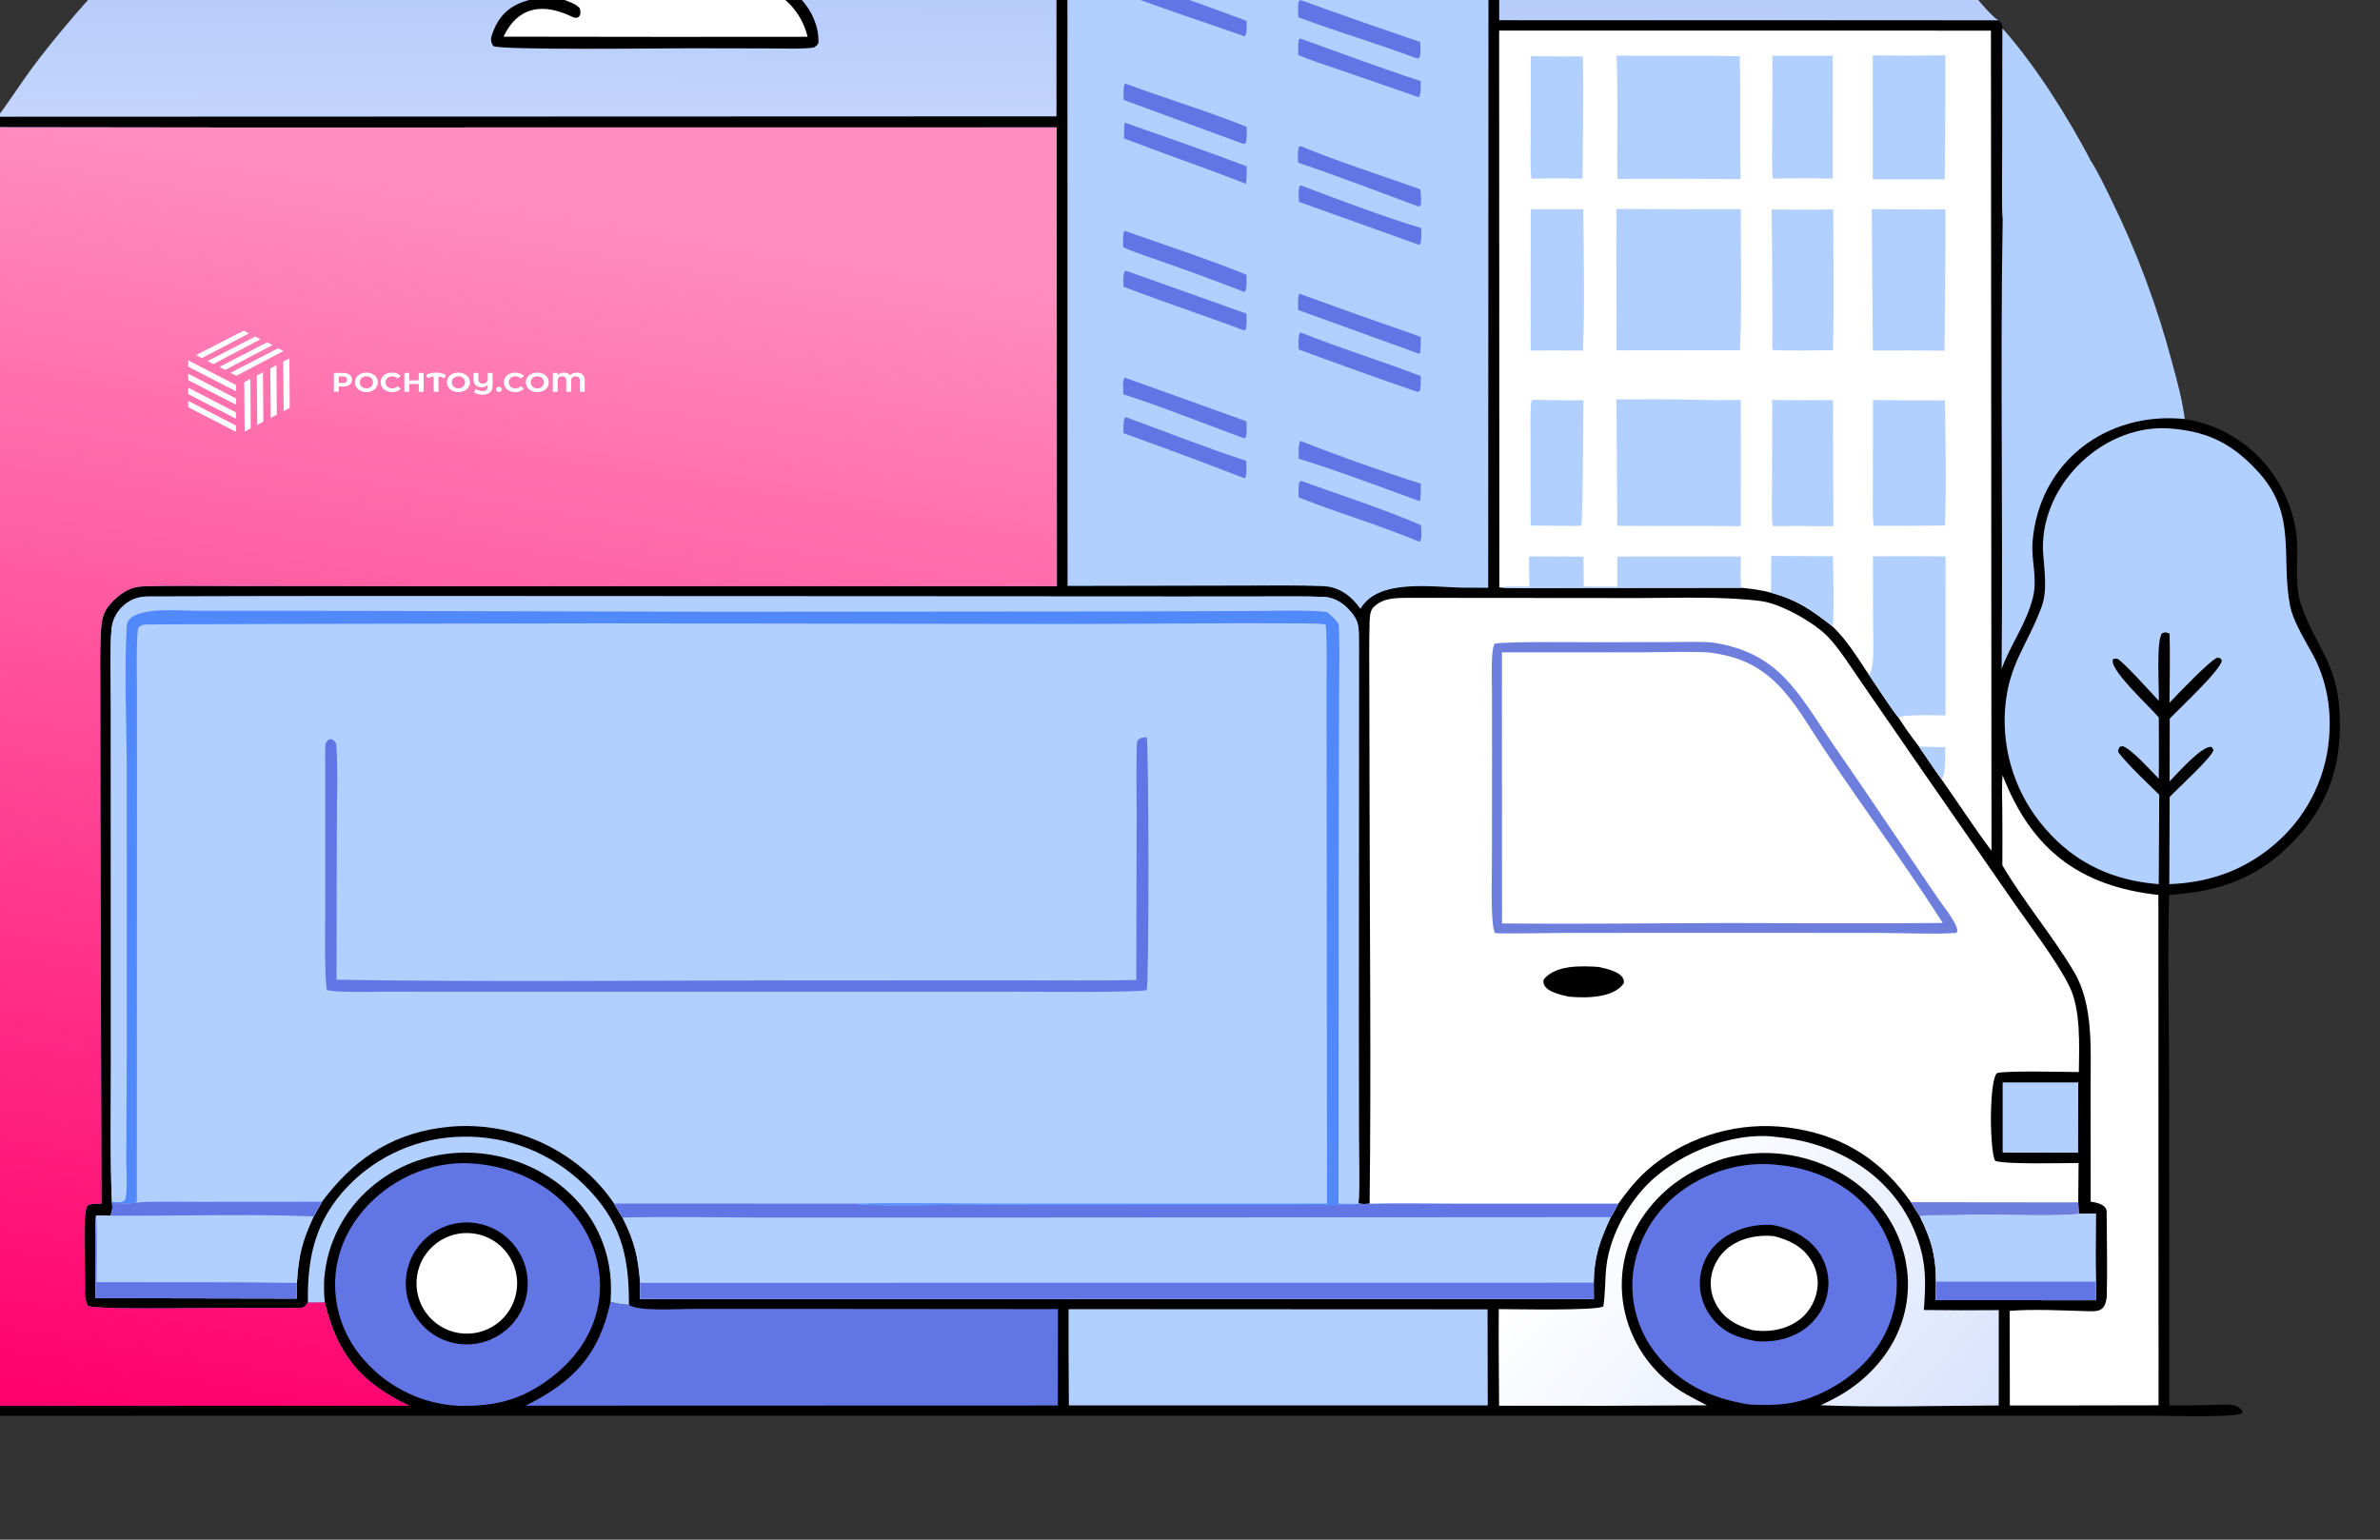
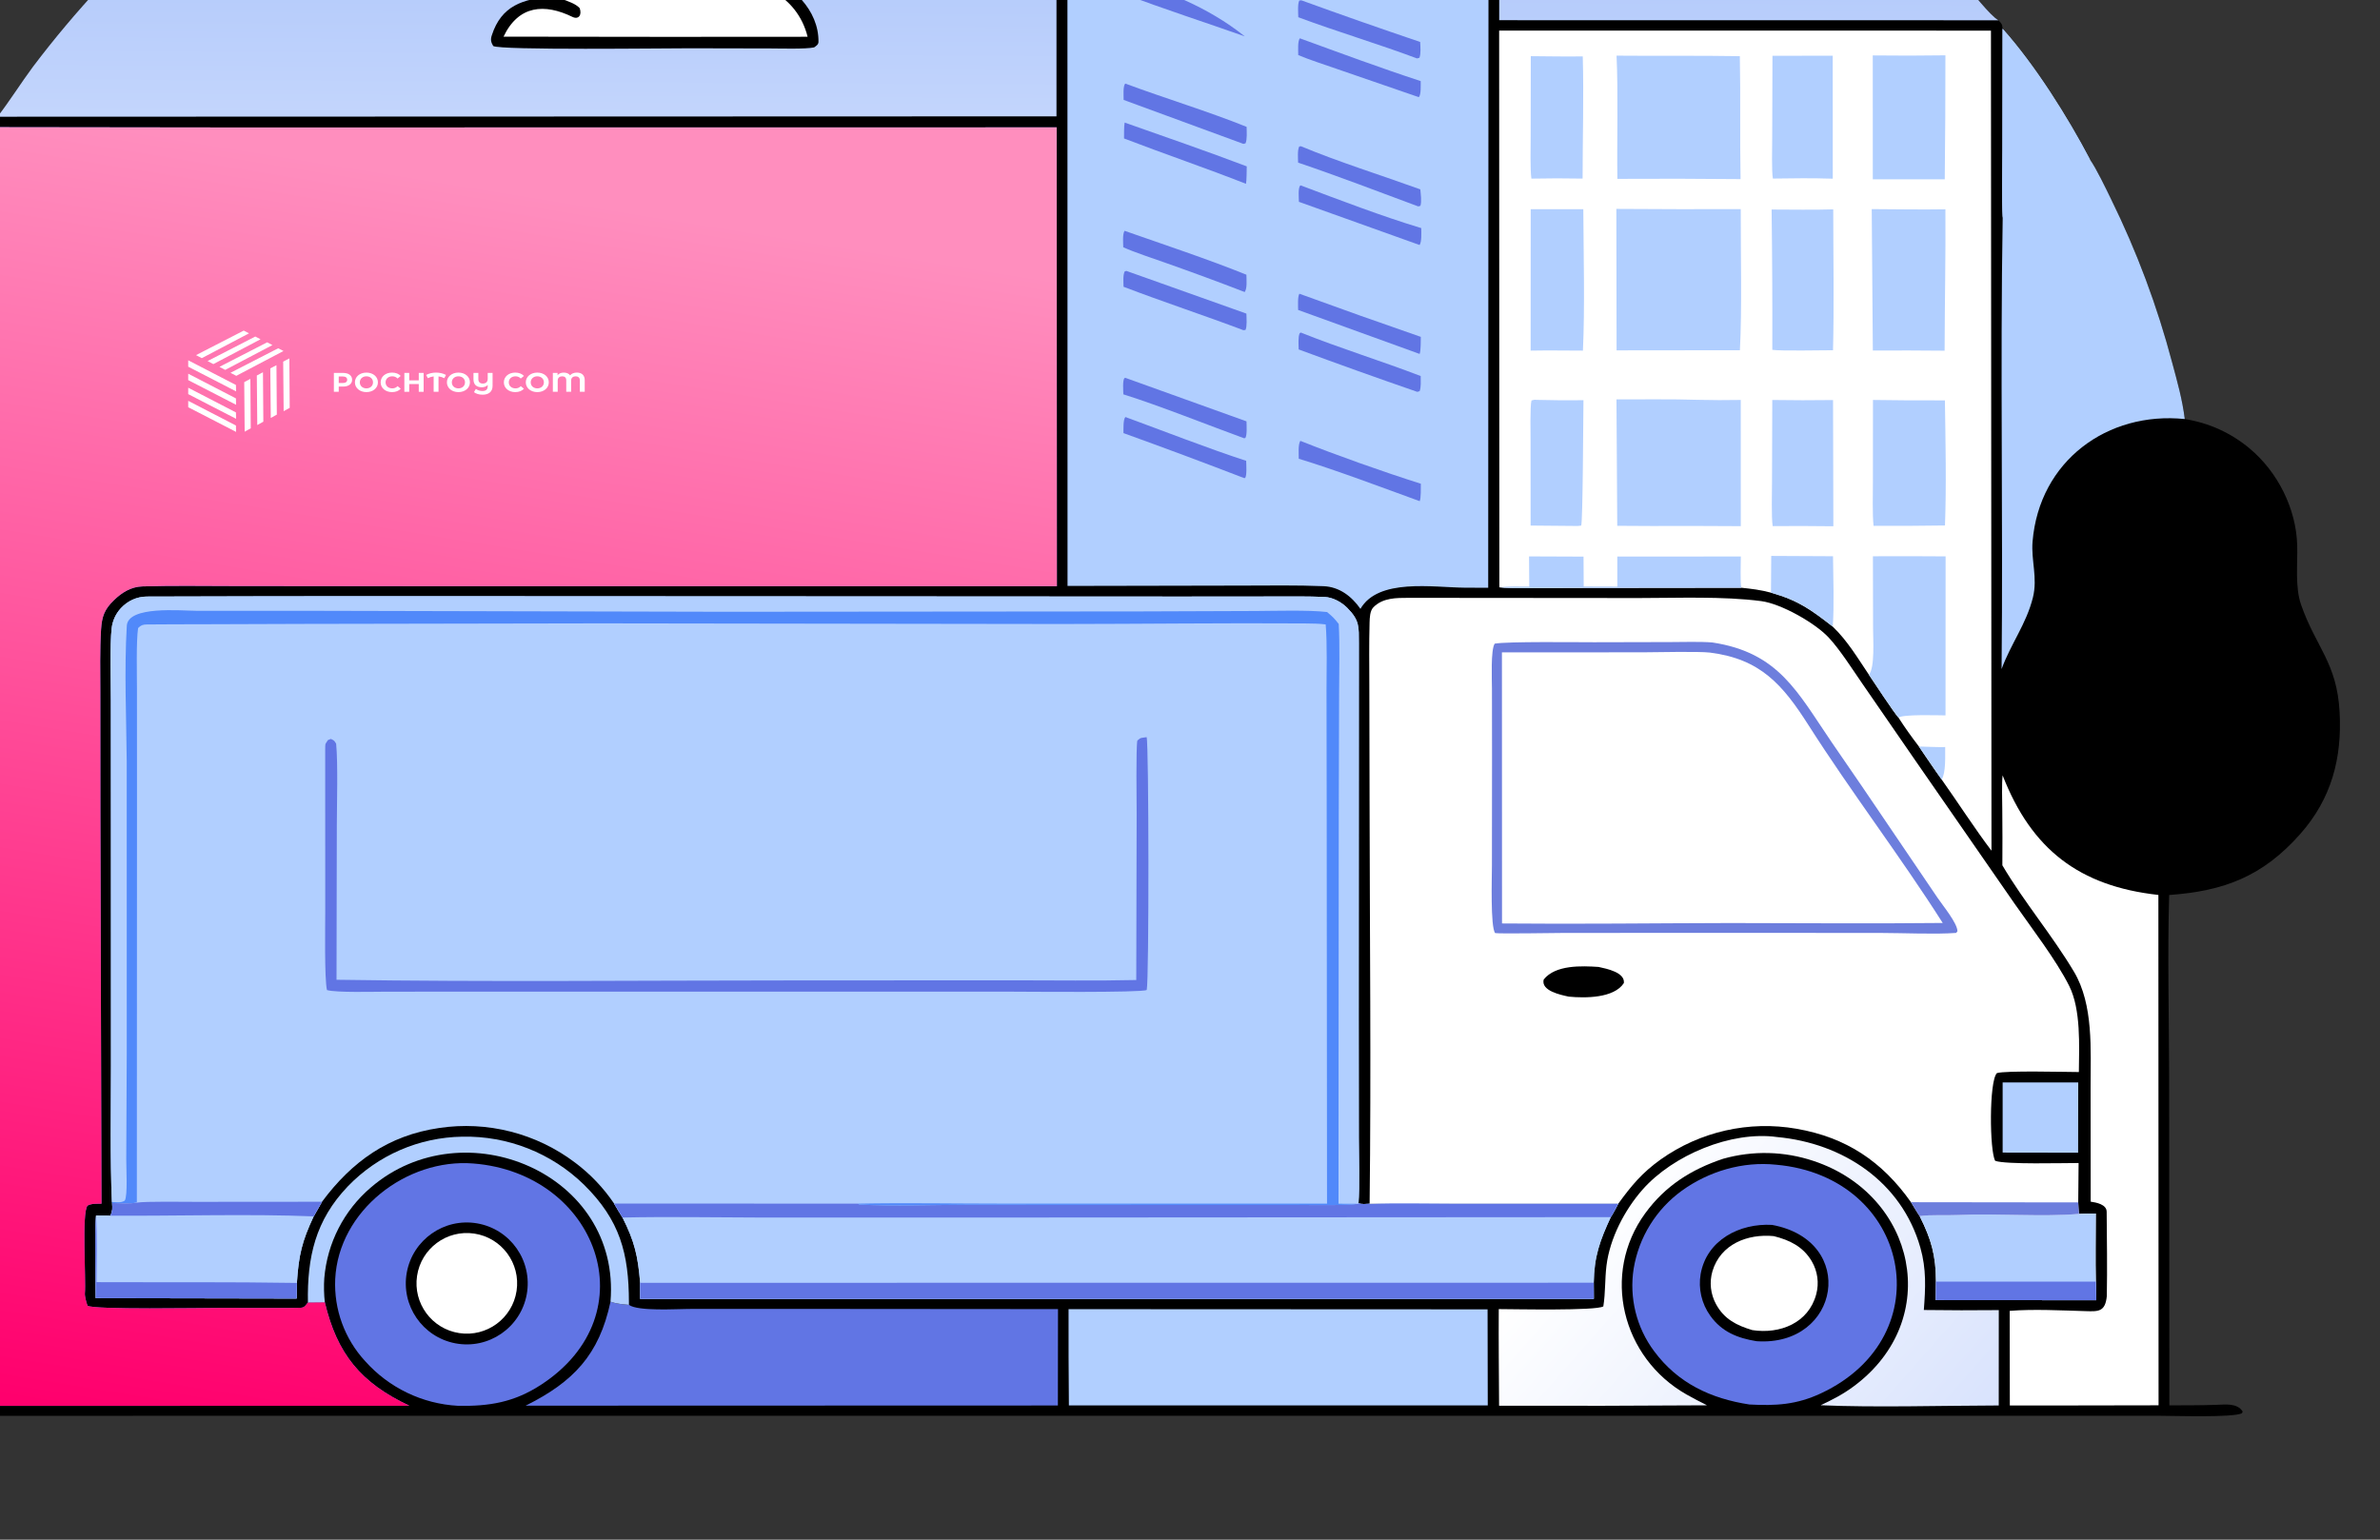
<svg xmlns="http://www.w3.org/2000/svg" width="374" height="242" viewBox="0 0 374 242" fill="none">
  <rect x="0" y="0" width="374" height="242" fill="#333333" stroke="none" />
  <g clip-path="url(#clip0_2090_1096)">
    <path d="M314.044 3.188C312.71 2.436 309.816 -1.355 308.604 -2.676C306.717 -4.715 304.772 -6.7 302.771 -8.627C296.619 -14.664 290.009 -20.216 283.001 -25.234C252.355 -47.093 216.202 -59.933 178.637 -62.303C119.012 -66.436 57.076 -46.607 15.837 -2.197C12.063 1.845 8.504 6.082 5.17 10.495C3.323 12.988 1.403 16.029 -0.397 18.347L-17.801 18.344C-20.866 18.343 -26.839 17.937 -29.509 19.041C-30.138 19.301 -29.942 29.982 -29.939 31.526L-29.917 49.836L-29.872 104.327V181.581C-29.869 193.899 -29.888 206.217 -29.894 218.535C-29.894 219.767 -29.85 221.005 -29.54 222.203C-28.873 222.771 -10.886 222.54 -8.96 222.539L26.87 222.528L247.068 222.522H317.602L339.519 222.529C341.874 222.533 350.767 222.837 352.304 222.139L352.421 221.867C351.587 220.496 349.679 220.761 348.317 220.807C345.847 220.891 343.373 220.883 340.902 220.892L340.869 169.349C340.852 160.239 340.59 149.698 340.872 140.672C349.459 140.066 355.572 137.762 361.489 131.06C366.378 125.522 368.047 119.176 367.652 111.913C367.23 104.157 363.958 101.785 361.606 95.075C360.62 92.262 361.074 88.666 360.989 85.695C360.826 79.942 357.934 74.197 353.546 70.517C350.627 68.061 347.09 66.452 343.321 65.865C342.947 62.812 342.149 59.991 341.35 57.028C339.007 48.142 335.782 39.512 331.724 31.268C331.011 29.79 329.384 26.416 328.446 25.106C324.924 18.385 319.76 10.179 314.691 4.516C314.663 3.763 314.474 3.651 314.044 3.188Z" fill="black" />
    <path d="M314.044 3.188C312.71 2.436 309.816 -1.355 308.604 -2.676C306.718 -4.715 304.772 -6.7 302.771 -8.627C296.619 -14.664 290.009 -20.216 283.001 -25.234C252.355 -47.093 216.202 -59.933 178.637 -62.303C119.012 -66.436 57.076 -46.607 15.837 -2.197C12.063 1.845 8.505 6.082 5.17 10.495C3.323 12.988 1.403 16.029 -0.397 18.347L166.019 18.288L166.02 -24.473L166.016 -36.971C166.016 -39.142 165.916 -42.559 166.209 -44.603C166.596 -45.148 167.348 -45.334 167.971 -45.129C171.997 -43.801 176.017 -42.458 180.043 -41.128L207.392 -32.021C213.398 -30.075 219.392 -28.091 225.373 -26.071C227.949 -25.224 233.423 -23.561 235.598 -22.483L235.589 3.176L314.044 3.188Z" fill="url(#paint0_linear_2090_1096)" />
    <path d="M99.31 -5.615C98.662 -5.666 98.013 -5.688 97.364 -5.68C92.793 -5.614 89.703 -3.726 86.608 -0.563C82.2 -0.112 78.808 0.822 77.28 5.564C77.062 6.238 77.156 6.641 77.502 7.227C78.507 7.921 104.735 7.583 108.385 7.587L121.15 7.614C122.757 7.618 126.579 7.735 127.936 7.448C128.255 7.209 128.602 7.022 128.617 6.599C128.697 1.599 124.413 -2.571 119.852 -3.943C114.831 -5.455 111.366 -4.759 106.83 -2.477C103.878 -4.31 102.778 -5.002 99.31 -5.615Z" fill="black" />
    <path d="M99.411 -3.838C98.982 -3.886 98.551 -3.923 98.12 -3.949C94.419 -4.143 91.182 -2.491 88.493 -0.086C89.403 0.265 90.411 0.571 91.081 1.26C91.485 2.311 90.951 3.142 89.942 2.651C85.608 0.542 81.497 0.775 79.128 5.761L104.826 5.793L126.911 5.779C125.255 -0.854 118.782 -3.83 112.278 -2.712C110.09 -2.336 108.368 -1.435 106.453 -0.355C103.892 -2.401 102.65 -3.191 99.411 -3.838Z" fill="white" />
    <path d="M328.446 25.106C324.924 18.385 319.76 10.179 314.691 4.516L314.663 23.622C314.663 26.819 314.54 31.15 314.709 34.229C314.305 57.727 314.776 81.61 314.535 105.159C316.004 101.157 318.433 98.061 319.463 93.895C320.22 90.829 319.16 88.067 319.402 85.137C320.452 72.439 331.18 64.621 343.321 65.865C342.947 62.812 342.149 59.991 341.35 57.028C339.007 48.142 335.782 39.512 331.724 31.268C331.011 29.79 329.384 26.416 328.446 25.106Z" fill="#B1CFFF" />
    <path d="M328.446 25.106C324.924 18.385 319.76 10.179 314.691 4.516L314.663 23.622C314.663 26.819 314.54 31.15 314.709 34.229C315.036 33.742 314.889 11.512 314.887 8.884C316.704 10.37 318.763 14.85 321.398 15.205C323.883 15.54 326.893 24.304 328.446 25.106Z" fill="#B1CFFF" />
    <path d="M213.48 189.134C213.686 186.564 213.537 181.524 213.531 178.861L213.513 159.819L213.538 101.109C213.525 98.51 213.684 97.521 211.693 95.525C210.797 94.627 209.443 93.886 208.164 93.829C205.478 93.71 202.723 93.75 200.028 93.753L185.47 93.766L140.816 93.741L61.831 93.705C48.921 93.714 35.987 93.712 23.078 93.765C21.505 93.772 20.063 94.436 18.994 95.595C18.184 96.468 17.678 97.578 17.545 98.762C17.254 101.203 17.418 107.421 17.422 110.141L17.434 131.654L17.441 167.496C17.441 174.408 17.292 182.081 17.583 188.922L17.618 189.09C17.665 190.024 17.706 190.222 17.358 191.078L15.09 191.061C14.844 194.426 15.046 200.477 15.046 204.038L46.618 204.096L46.656 201.647C46.938 197.247 47.466 195.083 49.295 191.187L50.604 188.887C55.298 182.574 61.017 178.467 68.995 177.296C76.568 176.159 84.279 178.125 90.384 182.749C92.765 184.534 94.831 186.704 96.496 189.17C96.65 189.426 97.708 191.231 97.822 191.369C99.725 195.14 100.244 197.409 100.593 201.63L100.597 204.156L250.457 204.141L250.446 201.615C250.508 197.479 251.424 194.973 253.122 191.307C253.482 190.777 253.99 189.772 254.315 189.177L228.477 189.174C224.247 189.169 219.408 189.056 215.226 189.208C214.676 189.229 213.974 189.309 213.48 189.134Z" fill="#B1CFFF" />
    <path d="M215.226 189.208C214.676 189.229 213.974 189.309 213.48 189.134L213.265 189.206C212.184 189.503 205.652 189.389 204.088 189.388L185.021 189.383L152.258 189.363C147.141 189.365 140.019 189.605 135.039 189.325L134.828 189.186L96.496 189.17C96.65 189.426 97.708 191.231 97.822 191.369C99.725 195.14 100.244 197.409 100.593 201.63L100.597 204.156L250.457 204.141L250.446 201.615C250.508 197.479 251.424 194.973 253.122 191.307C253.482 190.777 253.99 189.772 254.315 189.177L228.477 189.174C224.247 189.169 219.408 189.056 215.226 189.208Z" fill="#B1CFFF" />
    <path d="M250.446 201.615L100.593 201.63L100.597 204.156L250.457 204.141L250.446 201.615Z" fill="#6175E4" />
    <path d="M215.226 189.208C214.676 189.229 213.974 189.309 213.48 189.134L213.265 189.206C212.184 189.503 205.652 189.389 204.088 189.388L185.021 189.383L152.258 189.363C147.141 189.365 140.019 189.605 135.039 189.325L134.828 189.186L96.496 189.17C96.65 189.426 97.708 191.231 97.822 191.369C104.685 191.215 112.017 191.353 118.91 191.365L154.562 191.37L253.122 191.307C253.482 190.777 253.99 189.772 254.315 189.177L228.477 189.174C224.247 189.169 219.408 189.056 215.226 189.208Z" fill="#6175E4" />
    <path d="M213.48 189.134C213.686 186.564 213.537 181.524 213.531 178.861L213.513 159.819L213.538 101.109C213.525 98.51 213.684 97.521 211.693 95.525C210.797 94.627 209.443 93.886 208.164 93.829C205.478 93.71 202.723 93.75 200.028 93.753L185.47 93.766L140.816 93.741L61.831 93.705C48.921 93.714 35.987 93.712 23.078 93.765C21.505 93.772 20.063 94.436 18.994 95.595C18.184 96.468 17.678 97.578 17.545 98.762C17.254 101.203 17.419 107.421 17.422 110.141L17.434 131.654L17.441 167.496C17.441 174.408 17.292 182.081 17.583 188.922C18.336 188.954 18.994 189.09 19.601 188.714C20.091 188.019 19.832 183.472 19.841 182.25L19.917 165.604L19.914 119.661C19.851 112.619 19.516 105.372 19.924 98.367C20.11 95.169 28.455 96 30.777 95.999L47.359 96L113.93 96.156L179.21 96.1L197.4 96.034C200.463 96.017 205.663 95.857 208.539 96.198C209.434 96.951 209.648 97.148 210.371 98.073C210.558 101.333 210.44 105.47 210.432 108.787L210.378 128.01L210.339 189.197L213.265 189.206L213.48 189.134Z" fill="#B1CFFF" />
    <path d="M208.539 96.198C205.663 95.857 200.463 96.017 197.4 96.034L179.21 96.1L113.93 96.156L47.359 96L30.777 95.999C28.455 96 20.11 95.169 19.924 98.367C19.516 105.372 19.851 112.619 19.914 119.661L19.917 165.604L19.841 182.25C19.832 183.472 20.091 188.019 19.601 188.714C18.994 189.09 18.336 188.954 17.583 188.922L17.618 189.09C18.782 189.119 20.398 189.219 21.505 189.027L21.527 126.139L21.521 108.219C21.521 105.852 21.392 100.814 21.701 98.714C22.144 98.282 22.41 98.157 23.062 98.151C26 98.124 28.971 98.121 31.906 98.117L47.808 98.063L94.358 97.978L166.738 98.079C179.505 98.073 192.296 97.903 205.068 97.99C206.095 97.998 207.316 98.012 208.321 98.144C208.577 101.097 208.451 105.553 208.451 108.587L208.479 126.113L208.532 189.188L157.486 189.182C150.025 189.184 142.254 189.043 134.828 189.186L135.039 189.325C140.019 189.605 147.141 189.365 152.258 189.363L185.021 189.383L204.088 189.388C205.652 189.389 212.184 189.503 213.265 189.206L210.339 189.197L210.378 128.01L210.432 108.787C210.44 105.47 210.558 101.333 210.371 98.073C209.648 97.148 209.434 96.951 208.539 96.198Z" fill="#5189FA" />
    <path d="M50.604 188.887L30.774 188.903C29.072 188.904 22.916 188.802 21.505 189.027C20.398 189.219 18.782 189.119 17.618 189.09C17.665 190.024 17.706 190.222 17.358 191.078L15.09 191.061C14.844 194.426 15.046 200.477 15.046 204.038L46.618 204.096L46.657 201.647C46.938 197.247 47.466 195.083 49.295 191.187L50.604 188.887Z" fill="#B1CFFF" />
    <path d="M15.09 191.061C14.844 194.426 15.046 200.477 15.046 204.038L46.618 204.095L46.657 201.647C36.278 201.477 25.576 201.567 15.176 201.525C15.185 198.452 15.296 194.058 15.09 191.061Z" fill="#6175E4" />
    <path d="M50.604 188.887L30.774 188.903C29.072 188.904 22.916 188.802 21.505 189.027C20.398 189.219 18.782 189.119 17.618 189.09C17.665 190.024 17.706 190.222 17.358 191.078C27.373 191.144 39.479 190.772 49.295 191.187L50.604 188.887Z" fill="#6175E4" />
    <path d="M180.184 115.864C179.239 116.026 179.349 115.863 178.726 116.398C178.497 117.502 178.613 126.187 178.616 127.868L178.555 154.036C172.308 154.183 165.636 154.08 159.36 154.084L124.187 154.101C100.586 154.105 76.428 154.357 52.882 153.997L52.929 129.767C52.936 126.421 53.122 120.019 52.822 116.89C52.515 116.399 52.547 116.4 51.993 116.143L51.531 116.322C51 117.149 51.145 116.776 51.101 117.878L51.11 143.251C51.11 145.58 50.968 153.741 51.379 155.614C52.8 156.042 58.796 155.87 60.638 155.871L79.548 155.86L158.938 155.866C161.083 155.866 179.448 156.046 180.199 155.602C180.577 154.13 180.539 116.832 180.184 115.864Z" fill="#6175E4" />
    <path d="M166.052 20.02L36.537 20.036L-5.079 19.983C-12.746 19.975 -20.689 19.876 -28.332 20.031C-28.449 28.056 -28.319 36.453 -28.316 44.511L-28.253 96.48L-28.227 220.98L64.342 220.954C56.694 217.353 52.974 212.815 51.044 204.68L48.387 204.71C48.058 205.125 47.868 205.526 47.276 205.548C45.882 205.599 44.404 205.58 43.016 205.579L34.367 205.573C32.045 205.571 14.606 205.886 13.762 205.226C13.585 204.811 13.297 203.703 13.338 203.28C13.54 201.14 12.81 190.591 13.759 189.493C14.439 189.135 15.157 189.21 15.948 189.196L15.777 127.89L15.764 108.773C15.764 105.59 15.679 102.088 15.881 98.935C16.014 96.862 16.432 95.763 17.884 94.354C19.117 93.153 20.575 92.226 22.366 92.17C26.902 92.029 31.704 92.102 36.243 92.11L65.298 92.141L166.083 92.147L166.052 20.02Z" fill="#6175E4" />
    <path d="M166.052 20.02L36.537 20.036L-5.079 19.983C-12.746 19.975 -20.689 19.876 -28.332 20.031C-28.449 28.056 -28.319 36.453 -28.316 44.511L-28.253 96.48L-28.227 220.98L64.342 220.954C56.694 217.353 52.974 212.815 51.044 204.68L48.387 204.71C48.058 205.125 47.868 205.526 47.276 205.548C45.882 205.599 44.404 205.58 43.016 205.579L34.367 205.573C32.045 205.571 14.606 205.886 13.762 205.226C13.585 204.811 13.297 203.703 13.338 203.28C13.54 201.14 12.81 190.591 13.759 189.493C14.439 189.135 15.157 189.21 15.948 189.196L15.777 127.89L15.764 108.773C15.764 105.59 15.679 102.088 15.881 98.935C16.014 96.862 16.432 95.763 17.884 94.354C19.117 93.153 20.575 92.226 22.366 92.17C26.902 92.029 31.704 92.102 36.243 92.11L65.298 92.141L166.083 92.147L166.052 20.02Z" fill="url(#paint1_linear_2090_1096)" />
    <path d="M326.679 168.5C326.724 164.347 327.015 158.686 325.17 154.986C323.135 150.908 319.215 145.823 316.549 141.999L300.959 119.502L292.616 107.401C291.089 105.18 289.08 102.034 287.34 100.181C285.207 97.91 279.905 94.893 276.768 94.482C270.716 93.691 263.539 94.001 257.455 93.998L221.401 93.967C219.412 93.972 217.321 93.938 215.825 95.445C215.27 96.004 215.24 97.093 215.218 97.875C215.128 101.123 215.173 104.434 215.18 107.687L215.216 125.651C215.245 146.639 215.476 168.287 215.226 189.208C219.408 189.056 224.247 189.169 228.477 189.174L254.315 189.177C256.376 186.338 258.021 184.354 260.945 182.254C267.142 177.846 274.846 176.104 282.335 177.418C290.138 178.78 295.78 182.567 300.295 188.958C300.489 189.271 301.495 190.945 301.66 191.146C303.494 194.792 304.21 197.345 304.227 201.437L304.201 204.348L329.409 204.364C329.407 203.405 329.367 202.402 329.344 201.439C329.269 197.967 329.336 194.23 329.339 190.738C328.478 190.729 327.557 190.771 326.692 190.794C326.632 190.258 326.612 189.544 326.579 188.99L326.637 182.8C324.203 182.794 315.189 183.053 313.533 182.457C312.643 180.955 312.547 169.943 313.799 168.668C315.147 168.242 324.618 168.496 326.679 168.5Z" fill="white" />
    <path d="M326.692 190.794C321.118 191.297 313.605 190.695 307.845 190.969C306.014 191.056 303.396 190.897 301.66 191.146C303.494 194.792 304.21 197.345 304.227 201.437L304.201 204.348L329.409 204.364C329.407 203.405 329.367 202.402 329.344 201.439C329.269 197.967 329.336 194.23 329.339 190.738C328.478 190.73 327.557 190.771 326.692 190.794Z" fill="#B1CFFF" />
    <path d="M329.344 201.439L304.227 201.437L304.201 204.348L329.409 204.364C329.407 203.405 329.367 202.402 329.344 201.439Z" fill="#6175E4" />
    <path d="M326.579 188.99L300.295 188.958C300.489 189.271 301.495 190.945 301.66 191.146C303.396 190.896 306.014 191.056 307.845 190.969C313.605 190.695 321.118 191.297 326.692 190.794C326.632 190.258 326.612 189.544 326.579 188.99Z" fill="#6D7EDD" />
    <path d="M269.096 100.983C267.228 100.824 264.391 100.913 262.461 100.918L250.475 100.946C247.811 100.951 236.862 100.805 234.877 101.169C234.237 102.156 234.446 106.848 234.45 108.262L234.463 118.708L234.446 136.047C234.447 137.811 234.189 145.704 234.953 146.66C235.798 146.788 244.373 146.641 245.669 146.638L272.355 146.623L295.76 146.641C299.182 146.648 304.144 146.875 307.394 146.634L307.597 146.382C307.611 145.134 305.306 142.342 304.48 141.125L297.39 130.668C294.228 125.973 291.038 121.297 287.82 116.64C282.449 108.778 279.533 102.57 269.096 100.983Z" fill="#6D7EDD" />
    <path d="M268.714 102.572C266.873 102.358 260.192 102.525 258.108 102.529L236.018 102.536L236.031 145.146C247.882 145.26 260.009 145.106 271.886 145.081C282.968 145.091 294.213 145.19 305.284 145.069C298.634 134.606 290.888 124.486 284.214 114.013C280.118 107.585 276.644 103.58 268.714 102.572Z" fill="white" />
    <path d="M251.211 151.981C248.574 151.808 244.422 151.622 242.579 153.963C242.128 155.729 245.215 156.37 246.525 156.649C249.06 156.893 253.614 156.919 255.18 154.517C255.377 152.842 252.496 152.26 251.211 151.981Z" fill="black" />
    <path d="M167.841 -43.42C167.621 -42.717 167.726 -35.268 167.73 -34.017L167.739 -13.738L167.755 92.097L195.293 92.043C199.477 92.04 203.795 91.961 207.979 92.135C210.466 92.239 212.386 93.702 213.782 95.7C216.596 90.849 225.12 92.324 230.197 92.373L233.861 92.385L233.914 -21.353C231.818 -22.315 228.317 -23.36 226.038 -24.124C221.049 -25.828 216.04 -27.475 211.013 -29.065L167.841 -43.42Z" fill="#B1CFFF" />
    <path d="M176.712 36.276C176.375 36.861 176.5 38.115 176.512 38.858C178.084 39.599 181.409 40.686 183.143 41.308C187.317 42.775 191.469 44.306 195.596 45.902C196.01 45.328 195.872 43.953 195.865 43.179C189.882 40.762 182.865 38.432 176.712 36.276Z" fill="#6175E4" />
    <path d="M176.867 59.396L176.691 59.425C176.386 59.873 176.516 61.343 176.527 61.982C182.058 63.705 189.855 66.825 195.514 68.89L195.71 68.827C195.992 68.286 195.886 66.913 195.88 66.227L176.867 59.396Z" fill="#6175E4" />
    <path d="M204.514 0.055L204.174 0.075C203.888 0.661 204.004 1.987 204.017 2.708C210.128 4.99 216.533 6.881 222.68 9.185L223.059 9.076C223.312 8.351 223.198 7.393 223.17 6.594C216.927 4.484 210.707 2.304 204.514 0.055Z" fill="#6175E4" />
    <path d="M176.842 13.138C176.437 13.461 176.578 15.139 176.572 15.704L195.391 22.615L195.728 22.528C196.003 21.911 195.904 20.675 195.897 19.941C190.184 17.618 182.836 15.375 176.842 13.138Z" fill="#6175E4" />
-     <path d="M204.484 75.599L204.261 75.667C203.964 76.203 204.074 77.49 204.08 78.175C210.235 80.626 216.763 82.519 222.984 85.129L223.194 85.061C223.474 84.503 223.332 83.249 223.306 82.558C217.914 80.175 210.179 77.655 204.484 75.599Z" fill="#6175E4" />
    <path d="M176.848 65.545C176.477 65.929 176.555 67.474 176.544 68.074C182.897 70.364 189.225 72.724 195.526 75.153L195.681 75.108C195.958 74.636 195.84 73.078 195.829 72.427C190.196 70.618 182.533 67.625 176.848 65.545Z" fill="#6175E4" />
    <path d="M204.338 69.29C203.963 69.899 204.096 71.261 204.092 72.104C209.92 73.873 217.284 76.662 223.095 78.772C223.317 78.258 223.267 76.688 223.274 76.031C217.472 74.198 209.94 71.529 204.338 69.29Z" fill="#6175E4" />
    <path d="M204.406 52.264L204.232 52.382C203.962 52.978 204.068 54.209 204.079 54.923C210.266 57.215 216.479 59.438 222.716 61.59L223.084 61.484C223.332 60.876 223.254 59.805 223.252 59.106C217.091 56.732 210.554 54.736 204.406 52.264Z" fill="#6175E4" />
    <path d="M176.996 42.578L176.733 42.663C176.442 43.288 176.547 44.333 176.557 45.072C182.763 47.451 189.151 49.541 195.393 51.899L195.725 51.855C195.99 51.282 195.877 49.989 195.863 49.291L176.996 42.578Z" fill="#6175E4" />
    <path d="M176.733 19.264C176.616 19.795 176.641 21.153 176.633 21.764C183.001 24.206 189.486 26.412 195.798 28.893C195.907 28.369 195.905 26.774 195.917 26.149C189.677 23.78 183.029 21.486 176.733 19.264Z" fill="#6175E4" />
    <path d="M204.446 22.988L204.168 23.022C203.863 23.598 203.978 24.842 203.987 25.559C210.129 27.638 216.785 30.183 222.872 32.446L223.205 32.352C223.435 31.673 223.254 30.529 223.193 29.764C217.183 27.588 210.267 25.427 204.446 22.988Z" fill="#6175E4" />
    <path d="M204.187 46.166C203.895 46.642 203.991 48.071 203.99 48.717L223.082 55.629C223.288 55.122 223.256 53.587 223.269 52.946C216.889 50.741 210.528 48.481 204.187 46.166Z" fill="#6175E4" />
    <path d="M204.261 6.02C203.896 6.488 204.011 7.963 204.008 8.655C205.64 9.36 208.527 10.289 210.254 10.895L222.957 15.273C223.335 14.884 223.246 13.349 223.252 12.746C216.955 10.692 210.486 8.289 204.261 6.02Z" fill="#6175E4" />
    <path d="M204.387 29.134L204.274 29.219C203.973 29.731 204.102 31.051 204.116 31.723L223.08 38.511C223.437 37.949 223.337 36.575 223.339 35.85C217.499 34.109 210.11 31.295 204.387 29.134Z" fill="#6175E4" />
-     <path d="M176.906 -3.464C176.513 -3.131 176.641 -1.495 176.643 -0.951C182.646 1.345 189.494 3.551 195.609 5.716C196.013 5.1 195.891 4.083 195.891 3.283C189.6 0.93 183.271 -1.319 176.906 -3.464Z" fill="#6175E4" />
+     <path d="M176.906 -3.464C176.513 -3.131 176.641 -1.495 176.643 -0.951C182.646 1.345 189.494 3.551 195.609 5.716C189.6 0.93 183.271 -1.319 176.906 -3.464Z" fill="#6175E4" />
    <path d="M312.864 4.813L235.58 4.806L235.613 92.307C237.011 92.55 244.994 92.409 246.751 92.41L273.635 92.38C275.312 92.555 276.654 92.714 278.295 93.154C282.57 94.355 284.625 95.855 288.002 98.49C290.286 100.68 291.911 103.409 293.681 106.046C294.515 107.268 297.559 111.925 298.333 112.792C299.416 114.478 300.329 115.736 301.542 117.335C302.712 119.042 303.913 120.852 305.119 122.523C307.642 126.085 310.378 130.328 312.946 133.712L312.864 4.813Z" fill="white" />
    <path d="M305.736 87.449C301.929 87.418 298.123 87.413 294.316 87.433L294.341 98.825C294.343 100.455 294.642 104.979 293.681 106.046C294.515 107.268 297.559 111.925 298.333 112.792C299.071 112.244 304.558 112.438 305.724 112.443L305.736 87.449Z" fill="#B1CFFF" />
    <path d="M248.841 87.488L240.28 87.454L240.312 92.2C238.826 92.192 237.066 92.131 235.613 92.307C237.011 92.55 244.994 92.409 246.751 92.41L273.635 92.38C273.456 91.74 273.552 88.344 273.559 87.467L254.147 87.481V92.201L248.868 92.184L248.841 87.488Z" fill="#B1CFFF" />
    <path d="M288.046 87.427L278.336 87.379L278.295 93.154C282.57 94.355 284.625 95.855 288.002 98.49C288.246 95.463 288.075 90.568 288.046 87.427Z" fill="#B1CFFF" />
    <path d="M305.672 117.42C304.427 117.452 302.813 117.366 301.542 117.335C302.712 119.042 303.913 120.852 305.119 122.523C305.806 121.405 305.651 118.835 305.672 117.42Z" fill="#B1CFFF" />
    <path d="M273.546 32.872C267.03 32.894 260.514 32.882 253.998 32.835L254.035 55.07L273.414 55.048C273.759 48.575 273.522 39.564 273.546 32.872Z" fill="#B1CFFF" />
    <path d="M266.83 62.844C262.741 62.71 258.145 62.792 254.016 62.773L254.14 82.646L259.48 82.675C264.171 82.659 268.862 82.667 273.554 82.7L273.547 62.863C271.308 62.906 269.069 62.899 266.83 62.844Z" fill="#B1CFFF" />
    <path d="M273.402 8.827C267.002 8.716 260.457 8.807 254.03 8.747C254.3 14.544 254.077 22.147 254.158 28.113C260.612 28.075 267.066 28.088 273.519 28.154C273.395 21.71 273.534 15.27 273.402 8.827Z" fill="#B1CFFF" />
    <path d="M305.709 32.895C301.939 32.964 297.918 32.883 294.129 32.868L294.302 55.097C298.062 55.074 301.822 55.082 305.582 55.122C305.595 47.727 305.762 40.275 305.709 32.895Z" fill="#B1CFFF" />
    <path d="M305.628 62.927C301.86 62.946 298.092 62.925 294.324 62.864L294.314 75.785C294.312 77.687 294.222 80.867 294.415 82.644C298.156 82.669 301.898 82.652 305.639 82.593C305.874 76.314 305.721 69.236 305.628 62.927Z" fill="#B1CFFF" />
    <path d="M305.708 8.695C301.902 8.752 298.096 8.757 294.29 8.71L294.297 28.18L305.604 28.188C305.678 21.69 305.713 15.193 305.708 8.695Z" fill="#B1CFFF" />
    <path d="M288.08 32.907C284.982 33.008 281.52 32.933 278.395 32.933C278.491 40.283 278.528 47.634 278.505 54.985C279.722 55.18 286.479 55.055 288.045 55.049C288.226 47.899 288.083 40.104 288.08 32.907Z" fill="#B1CFFF" />
    <path d="M288.05 62.879C284.867 62.923 281.684 62.919 278.501 62.868L278.46 75.729C278.451 77.332 278.35 81.339 278.562 82.691C281.741 82.667 284.92 82.674 288.099 82.714L288.05 62.879Z" fill="#B1CFFF" />
    <path d="M248.805 32.883L240.54 32.884L240.529 55.109C243.232 55.059 246.035 55.103 248.745 55.109C249.062 48.445 248.839 39.694 248.805 32.883Z" fill="#B1CFFF" />
    <path d="M288.001 8.759L278.53 8.764L278.489 21.7C278.485 23.145 278.386 26.874 278.594 28.065C281.789 28.014 284.815 27.979 288.007 28.086L288.001 8.759Z" fill="#B1CFFF" />
    <path d="M241.458 62.851C241.069 62.806 241.045 62.843 240.66 62.946C240.426 63.891 240.516 68.113 240.516 69.351L240.526 82.606L247.914 82.671L248.468 82.612C248.732 82.257 248.8 65.17 248.83 62.905C246.372 62.934 243.915 62.916 241.458 62.851Z" fill="#B1CFFF" />
    <path d="M248.72 8.862C246.058 8.909 243.227 8.845 240.553 8.829L240.534 21.445C240.532 23.145 240.441 26.543 240.646 28.075C243.328 28.02 246.012 28.018 248.694 28.07C248.698 21.751 248.894 15.127 248.72 8.862Z" fill="#B1CFFF" />
-     <path d="M341.447 67.385C330.944 66.303 320.808 75.808 321.031 86.335C321.164 89.161 321.84 92.628 320.826 95.368C318.55 101.517 315.657 104.315 315.09 111.304C314.565 118.195 316.829 125.007 321.374 130.212C326.128 135.715 332.062 138.411 339.231 138.972L339.311 124.918C337.491 123.11 334.595 120.427 332.958 118.356C332.705 118.036 332.955 117.677 333.107 117.375L333.561 117.276C334.994 117.763 337.948 121.094 339.23 122.381C339.286 119.222 339.241 115.948 339.241 112.779C338.02 111.249 331.079 104.955 332.089 103.567L332.725 103.535C333.696 104.032 338.177 109.016 339.245 110.166C339.311 108.081 338.801 100.647 339.765 99.519C340.458 99.326 340.184 99.351 340.937 99.589C341.036 103.02 340.934 106.987 340.926 110.456C342.066 109.244 347.3 103.754 348.464 103.35C349.088 103.564 348.899 103.368 349.147 103.853C348.791 105.496 342.6 111.226 340.959 112.951L340.939 122.818C342.148 121.595 346.023 117.133 347.538 117.402L347.838 117.883C347.63 118.999 342.278 123.864 340.945 125.263L340.888 138.966C346.902 138.763 352.403 136.902 357.054 133.033C362.184 128.845 365.406 122.761 365.986 116.163C366.44 111.088 365.504 106.248 362.902 101.922C361.817 99.933 360.268 97.338 359.854 95.137C358.409 87.449 360.955 80.96 354.998 74.316C351.157 70.032 347.322 67.898 341.447 67.385Z" fill="#B1CFFF" />
    <path d="M74.361 182.873C63.886 182.044 53.205 190.272 52.676 201.033C52.458 205.789 54.15 210.436 57.377 213.935C61.111 218.13 66.367 220.66 71.974 220.961C76.873 221.054 80.77 220.412 84.975 217.682C102.144 206.542 93.796 184.387 74.361 182.873Z" fill="#6175E4" />
    <path d="M74.968 192.284C69.787 191.395 64.859 194.848 63.923 200.021C62.987 205.194 66.394 210.155 71.557 211.139C76.787 212.135 81.826 208.674 82.774 203.433C83.722 198.193 80.216 193.184 74.968 192.284Z" fill="black" />
    <path d="M74.517 193.888C70.203 193.249 66.186 196.223 65.538 200.537C64.89 204.85 67.855 208.874 72.166 209.532C76.49 210.19 80.527 207.214 81.177 202.888C81.827 198.562 78.843 194.529 74.517 193.888Z" fill="white" />
    <path d="M279.096 183.066C273.863 182.518 268.54 184.087 264.29 187.147C260.253 190.074 257.533 194.474 256.718 199.393C255.997 203.978 257.157 208.66 259.935 212.378C263.667 217.417 268.851 219.827 274.901 220.754C279.052 220.981 282.31 220.795 286.147 219.002C305.343 210.027 300.18 184.925 279.096 183.066Z" fill="#6175E4" />
    <path d="M278.464 192.526C273.379 192.241 268.205 194.892 267.245 200.243C266.852 202.543 267.396 204.906 268.756 206.802C270.572 209.346 273.06 210.324 276.027 210.806C289.157 211.708 291.968 195.021 278.464 192.526Z" fill="black" />
    <path d="M278.731 194.289C274.608 193.894 270.379 195.55 269.099 199.801C268.593 201.536 268.796 203.401 269.663 204.987C270.957 207.364 272.914 208.327 275.374 209.065C279.703 209.722 284.201 207.957 285.409 203.421C285.881 201.662 285.622 199.787 284.692 198.22C283.336 195.927 281.21 194.906 278.731 194.289Z" fill="white" />
    <path d="M314.7 121.871C314.546 123.073 314.633 125.943 314.645 127.269C314.674 130.181 314.678 133.093 314.657 136.005C318.048 141.769 322.497 147.002 325.906 152.725C329.015 157.945 328.515 165.034 328.523 170.923L328.537 188.873C329.357 188.993 331.038 189.284 331.048 190.452C331.083 194.842 331.153 199.342 331.07 203.727C330.828 206.203 329.727 206.139 327.792 206.082C324.05 205.971 319.472 205.738 315.81 206.037L315.831 220.909L323.338 220.91L339.202 220.882L339.175 140.663C326.79 139.3 319.24 133.536 314.7 121.871Z" fill="white" />
    <path d="M95.934 204.598C94.16 212.973 90.065 217.222 82.596 220.939L166.239 220.913L166.259 205.761L121.985 205.726L108.213 205.735C106.265 205.74 100.254 206.128 98.831 205.096C97.77 204.985 96.947 204.944 95.934 204.598Z" fill="#6175E4" />
    <path d="M233.762 205.799L167.916 205.769C167.904 210.813 167.922 215.857 167.968 220.9L233.791 220.899L233.762 205.799Z" fill="#B1CFFF" />
    <path d="M279.255 178.716C272.04 177.718 262.909 181.554 258.125 186.968C255.296 190.172 252.972 194.651 252.447 198.92C252.184 201.057 252.295 203.209 251.951 205.332C250.868 206.05 237.817 205.766 235.521 205.761C235.483 210.798 235.548 215.903 235.571 220.946C246.464 220.98 257.356 220.96 268.248 220.883C267.159 220.334 266.08 219.779 265.025 219.181C254.889 213.431 251.564 200.254 258.54 190.694C261.67 186.405 265.747 183.8 270.81 182.123C275.461 180.819 280.396 180.94 284.976 182.473C301.089 187.82 305.39 207.384 291.363 217.851C289.615 219.155 288.044 219.951 286.098 220.871C294.495 221.249 305.489 220.925 314.088 220.908L314.095 205.92C310.169 205.961 306.243 205.955 302.317 205.901C302.577 202.457 302.731 199.471 301.77 196.094C298.819 185.723 289.574 179.669 279.255 178.716Z" fill="url(#paint2_linear_2090_1096)" />
    <path d="M98.831 205.096L98.831 204.671C98.814 197.026 97.443 191.799 91.766 186.202C86.661 181.224 79.771 178.505 72.643 178.659C65.855 178.759 59.388 181.563 54.675 186.45C49.538 191.814 48.264 197.629 48.387 204.71L51.044 204.68C50.905 203.594 50.876 202.004 50.959 200.916C51.417 195.374 54.052 190.238 58.288 186.636C72.873 174.102 97.616 184.406 95.934 204.598C96.947 204.944 97.77 204.985 98.831 205.096Z" fill="#B1CFFF" />
    <path d="M326.582 170.139L314.701 170.136L314.702 181.16L326.565 181.178L326.582 170.139Z" fill="#B1CFFF" />
    <path d="M55.333 59.689C55.333 60.349 54.78 60.762 53.898 60.762H53.23V61.579H52.466V58.613H53.898C54.78 58.613 55.333 59.022 55.333 59.689ZM54.557 59.689C54.557 59.363 54.321 59.173 53.855 59.173H53.23V60.202H53.855C54.321 60.202 54.557 60.012 54.557 59.689Z" fill="white" />
    <path d="M55.772 60.096C55.772 59.215 56.536 58.563 57.58 58.563C58.624 58.563 59.388 59.21 59.388 60.096C59.388 60.983 58.621 61.63 57.58 61.63C56.539 61.63 55.772 60.977 55.772 60.096ZM58.615 60.096C58.615 59.533 58.17 59.148 57.58 59.148C56.99 59.148 56.545 59.533 56.545 60.096C56.545 60.66 56.99 61.044 57.58 61.044C58.17 61.044 58.615 60.66 58.615 60.096Z" fill="white" />
    <path d="M59.815 60.096C59.815 59.202 60.579 58.563 61.61 58.563C62.182 58.563 62.657 58.75 62.971 59.087L62.48 59.494C62.257 59.266 61.977 59.148 61.648 59.148C61.029 59.148 60.591 59.536 60.591 60.096C60.591 60.657 61.029 61.044 61.648 61.044C61.977 61.044 62.257 60.927 62.48 60.693L62.971 61.1C62.657 61.443 62.182 61.63 61.604 61.63C60.579 61.63 59.815 60.991 59.815 60.096Z" fill="white" />
    <path d="M66.571 58.613V61.58H65.807V60.364H64.306V61.58H63.542V58.613H64.306V59.784H65.807V58.613H66.571Z" fill="white" />
    <path d="M69.821 59.444C69.541 59.297 69.232 59.2 68.91 59.16V61.58H68.146V59.16C67.823 59.201 67.512 59.297 67.23 59.444L66.969 58.931C67.425 58.686 67.969 58.563 68.522 58.563C69.075 58.563 69.628 58.686 70.082 58.931L69.821 59.444Z" fill="white" />
    <path d="M70.228 60.096C70.228 59.215 70.992 58.563 72.036 58.563C73.08 58.563 73.845 59.21 73.845 60.096C73.845 60.983 73.074 61.63 72.036 61.63C70.999 61.63 70.228 60.977 70.228 60.096ZM73.071 60.096C73.071 59.533 72.627 59.148 72.036 59.148C71.446 59.148 71.002 59.533 71.002 60.096C71.002 60.66 71.446 61.044 72.036 61.044C72.627 61.044 73.071 60.66 73.071 60.096Z" fill="white" />
    <path d="M77.405 58.613V60.651C77.405 61.555 76.806 62.037 75.843 62.037C75.268 62.037 74.799 61.884 74.479 61.638L74.777 61.131C75.073 61.346 75.443 61.461 75.824 61.457C76.371 61.457 76.641 61.215 76.641 60.685V60.504C76.421 60.749 76.097 60.869 75.706 60.869C74.873 60.869 74.404 60.431 74.404 59.625V58.613H75.168V59.584C75.168 60.055 75.433 60.286 75.871 60.286C76.309 60.286 76.641 60.063 76.641 59.536V58.613H77.405Z" fill="white" />
-     <path d="M77.955 61.197C77.955 60.952 78.157 60.79 78.411 60.79C78.666 60.79 78.868 60.952 78.868 61.197C78.868 61.306 78.82 61.41 78.734 61.487C78.649 61.564 78.533 61.607 78.411 61.607C78.29 61.607 78.174 61.564 78.088 61.487C78.003 61.41 77.955 61.306 77.955 61.197Z" fill="white" />
    <path d="M79.177 60.096C79.177 59.202 79.941 58.563 80.973 58.563C81.544 58.563 82.02 58.75 82.334 59.087L81.839 59.494C81.619 59.266 81.339 59.148 81.01 59.148C80.392 59.148 79.954 59.536 79.954 60.096C79.954 60.657 80.392 61.044 81.01 61.044C81.339 61.044 81.619 60.927 81.839 60.693L82.334 61.1C82.02 61.443 81.544 61.63 80.966 61.63C79.941 61.63 79.177 60.991 79.177 60.096Z" fill="white" />
    <path d="M82.624 60.096C82.624 59.215 83.389 58.563 84.433 58.563C85.477 58.563 86.241 59.21 86.241 60.096C86.241 60.983 85.471 61.63 84.433 61.63C83.395 61.63 82.624 60.977 82.624 60.096ZM85.467 60.096C85.467 59.533 85.023 59.148 84.433 59.148C83.843 59.148 83.398 59.533 83.398 60.096C83.398 60.66 83.843 61.044 84.433 61.044C85.023 61.044 85.467 60.66 85.467 60.096Z" fill="white" />
    <path d="M91.885 59.756V61.58H91.12V59.779C91.12 59.346 90.838 59.148 90.459 59.148C90.079 59.148 89.747 59.352 89.747 59.82V61.58H88.983V59.779C88.983 59.346 88.728 59.148 88.349 59.148C87.97 59.148 87.64 59.352 87.64 59.82V61.58H86.876V58.613H87.616V58.978C87.814 58.716 88.156 58.563 88.594 58.563C89.032 58.563 89.396 58.719 89.582 58.998C89.809 58.716 90.194 58.563 90.648 58.563C91.418 58.563 91.885 58.973 91.885 59.756Z" fill="white" />
    <path d="M37.075 66.879C37.083 67.214 37.093 67.549 37.101 67.884L29.577 64.005V63L37.075 66.879ZM39.402 67.318C39.085 67.495 38.767 67.672 38.447 67.847L38.378 60.06L39.343 59.552C39.363 62.142 39.383 64.73 39.402 67.318ZM41.382 66.278L40.429 66.807L40.357 59.02L41.323 58.51C41.343 61.1 41.362 63.689 41.382 66.278ZM37.075 64.82C37.083 65.155 37.093 65.49 37.101 65.825L29.577 61.946V60.94L37.075 64.82ZM43.502 65.165L42.549 65.694L42.476 57.907L43.442 57.397C43.462 59.988 43.482 62.577 43.502 65.165ZM45.526 64.099L44.573 64.629L44.501 56.841L45.469 56.335L45.526 64.099ZM37.075 62.617C37.083 62.952 37.093 63.288 37.101 63.623L29.577 59.744V58.738L37.075 62.617ZM37.075 60.509C37.083 60.845 37.093 61.18 37.101 61.515L29.577 57.636V56.63L37.075 60.509ZM44.547 55.17L37.129 59.073L36.221 58.594L43.719 54.739L44.547 55.17ZM42.811 54.237L35.393 58.139L34.486 57.661L41.984 53.805L42.811 54.237ZM40.944 53.326L33.526 57.229L32.619 56.751L40.117 52.895L40.944 53.326ZM39.129 52.392L31.711 56.295L30.803 55.817L38.301 51.962L39.129 52.392Z" fill="white" />
  </g>
  <defs>
    <linearGradient id="paint0_linear_2090_1096" x1="157.106" y1="-62.501" x2="156.679" y2="18.686" gradientUnits="userSpaceOnUse">
      <stop stop-color="#8EB0F9" />
      <stop offset="1" stop-color="#C3D5FC" />
    </linearGradient>
    <linearGradient id="paint1_linear_2090_1096" x1="60.891" y1="229.383" x2="92.936" y2="31.913" gradientUnits="userSpaceOnUse">
      <stop stop-color="#FF006D" />
      <stop offset="1" stop-color="#FF8EBE" />
    </linearGradient>
    <linearGradient id="paint2_linear_2090_1096" x1="301.19" y1="234.393" x2="250.518" y2="189.815" gradientUnits="userSpaceOnUse">
      <stop stop-color="#D9E3FD" />
      <stop offset="1" stop-color="white" />
    </linearGradient>
    <clipPath id="clip0_2090_1096">
      <rect width="374" height="242" fill="white" transform="matrix(-1 0 0 1 374 0)" />
    </clipPath>
  </defs>
</svg>